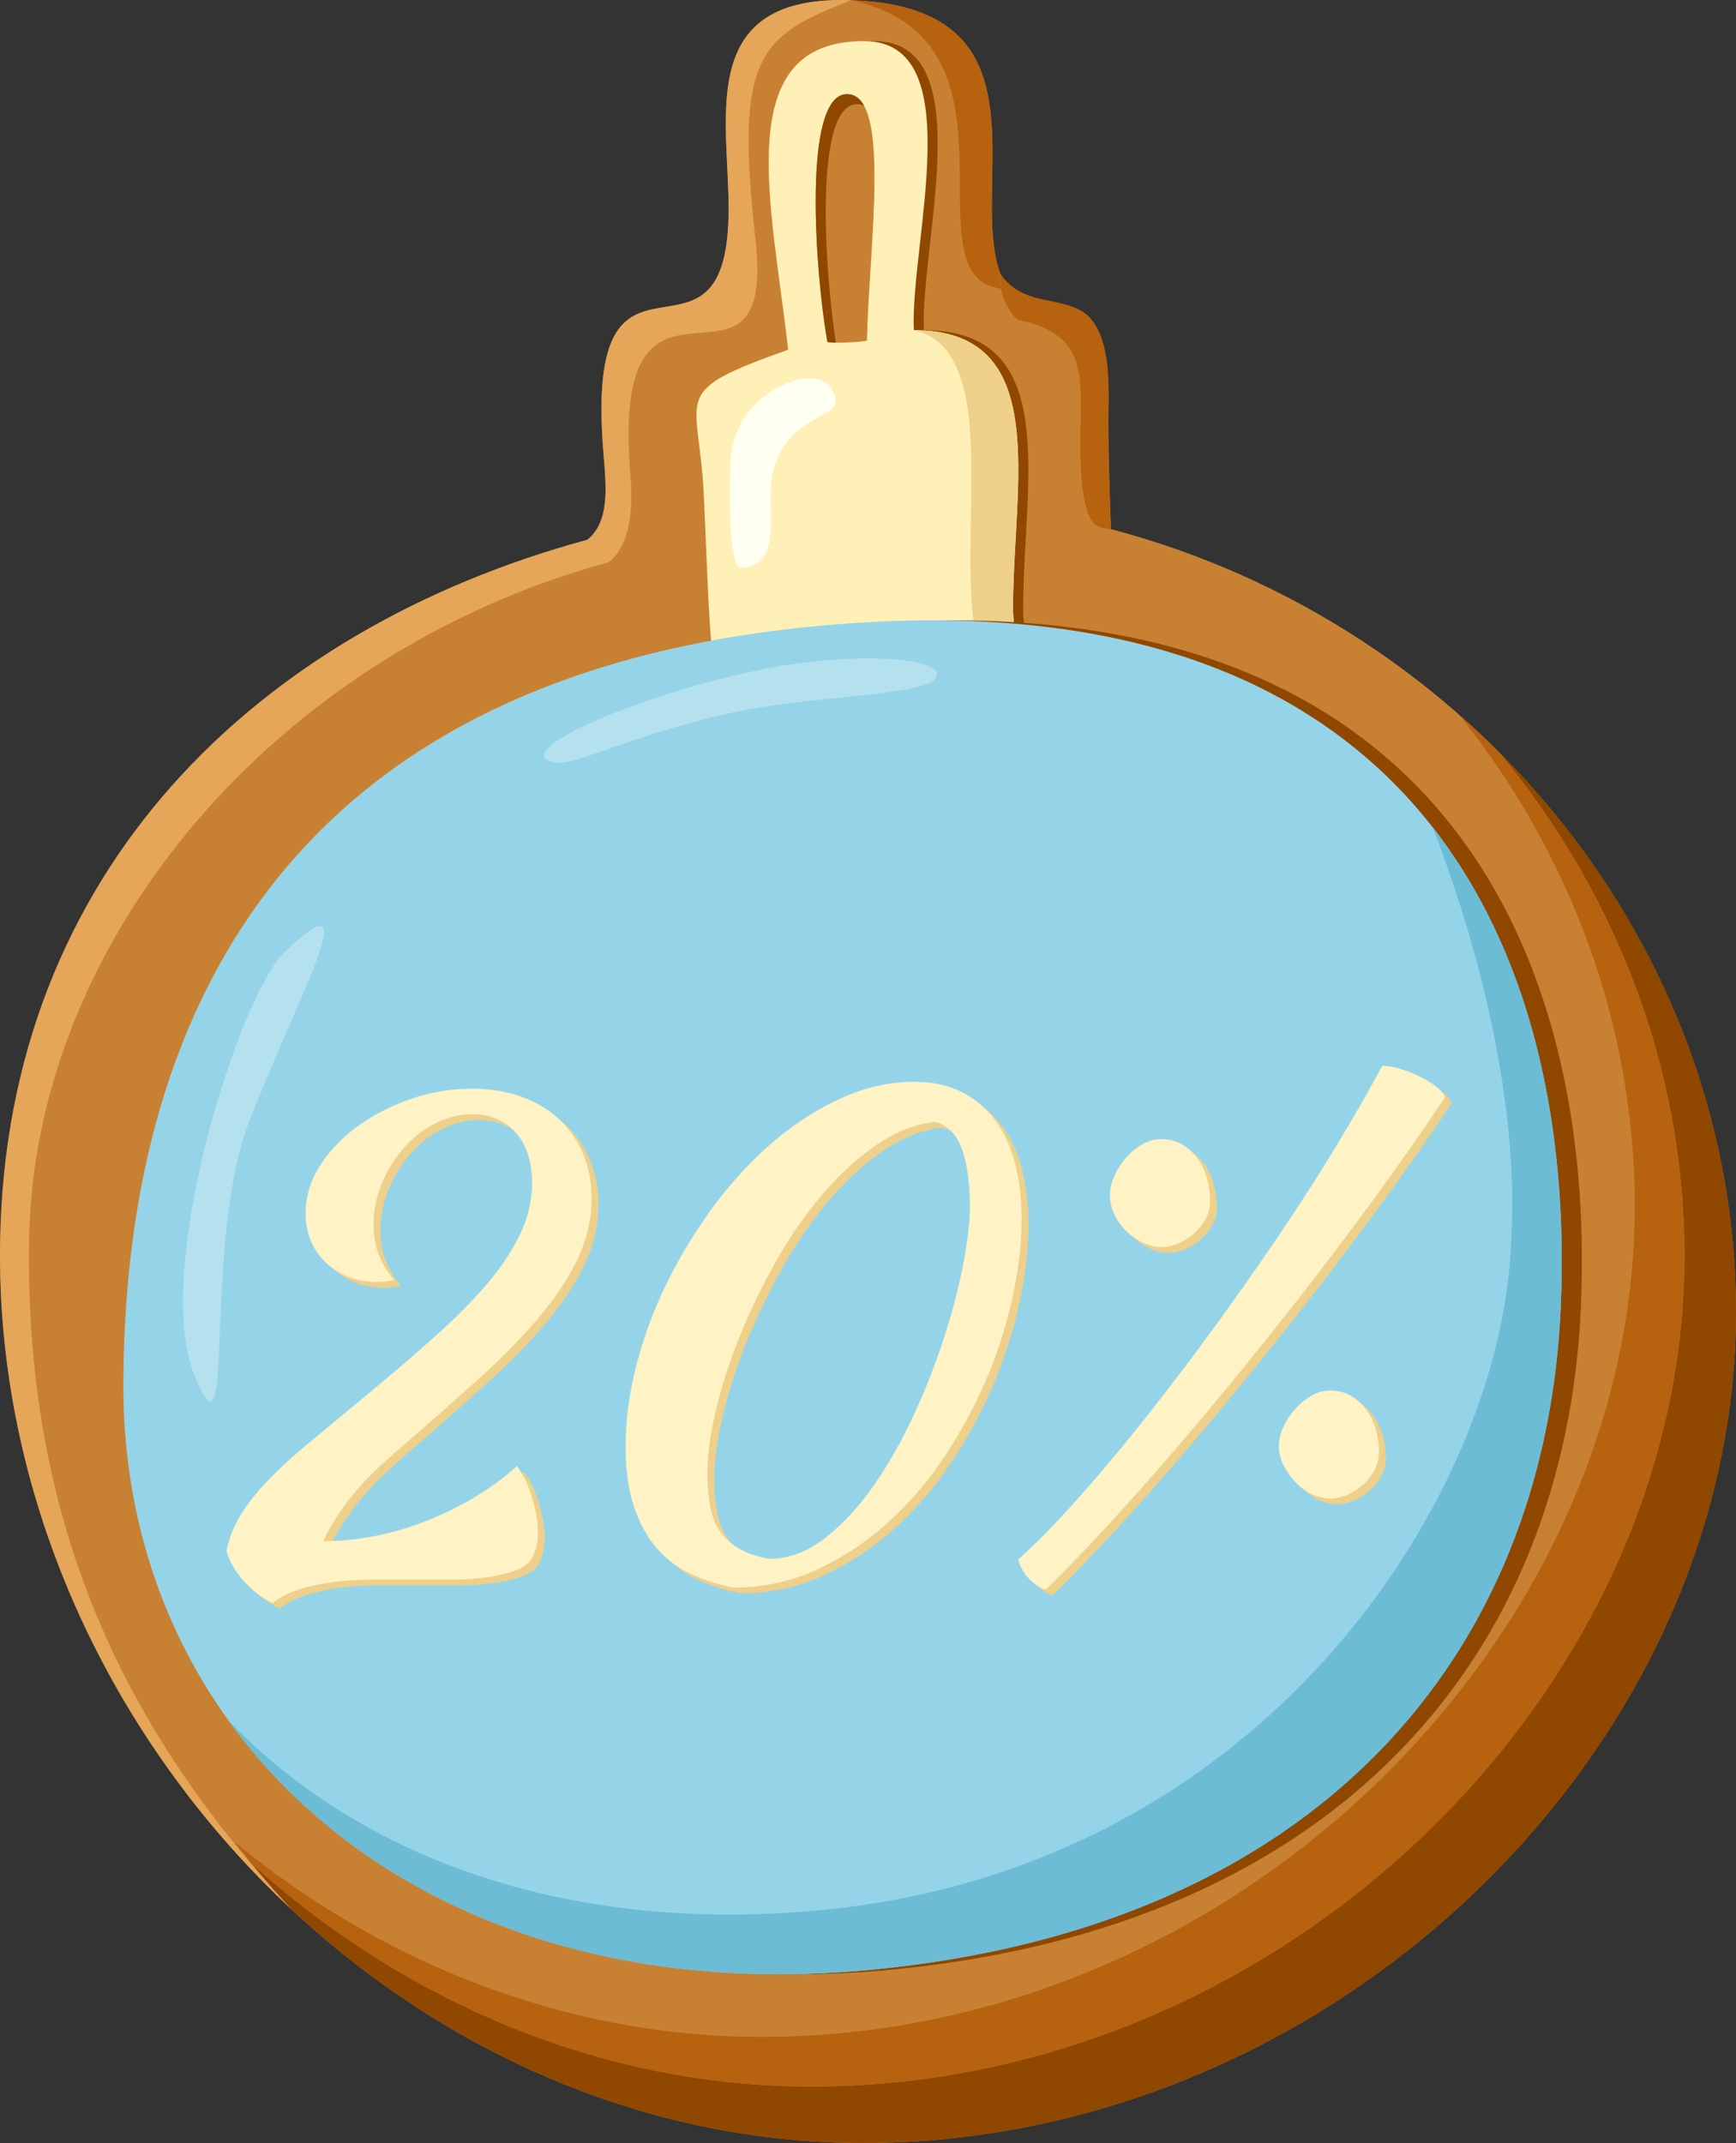
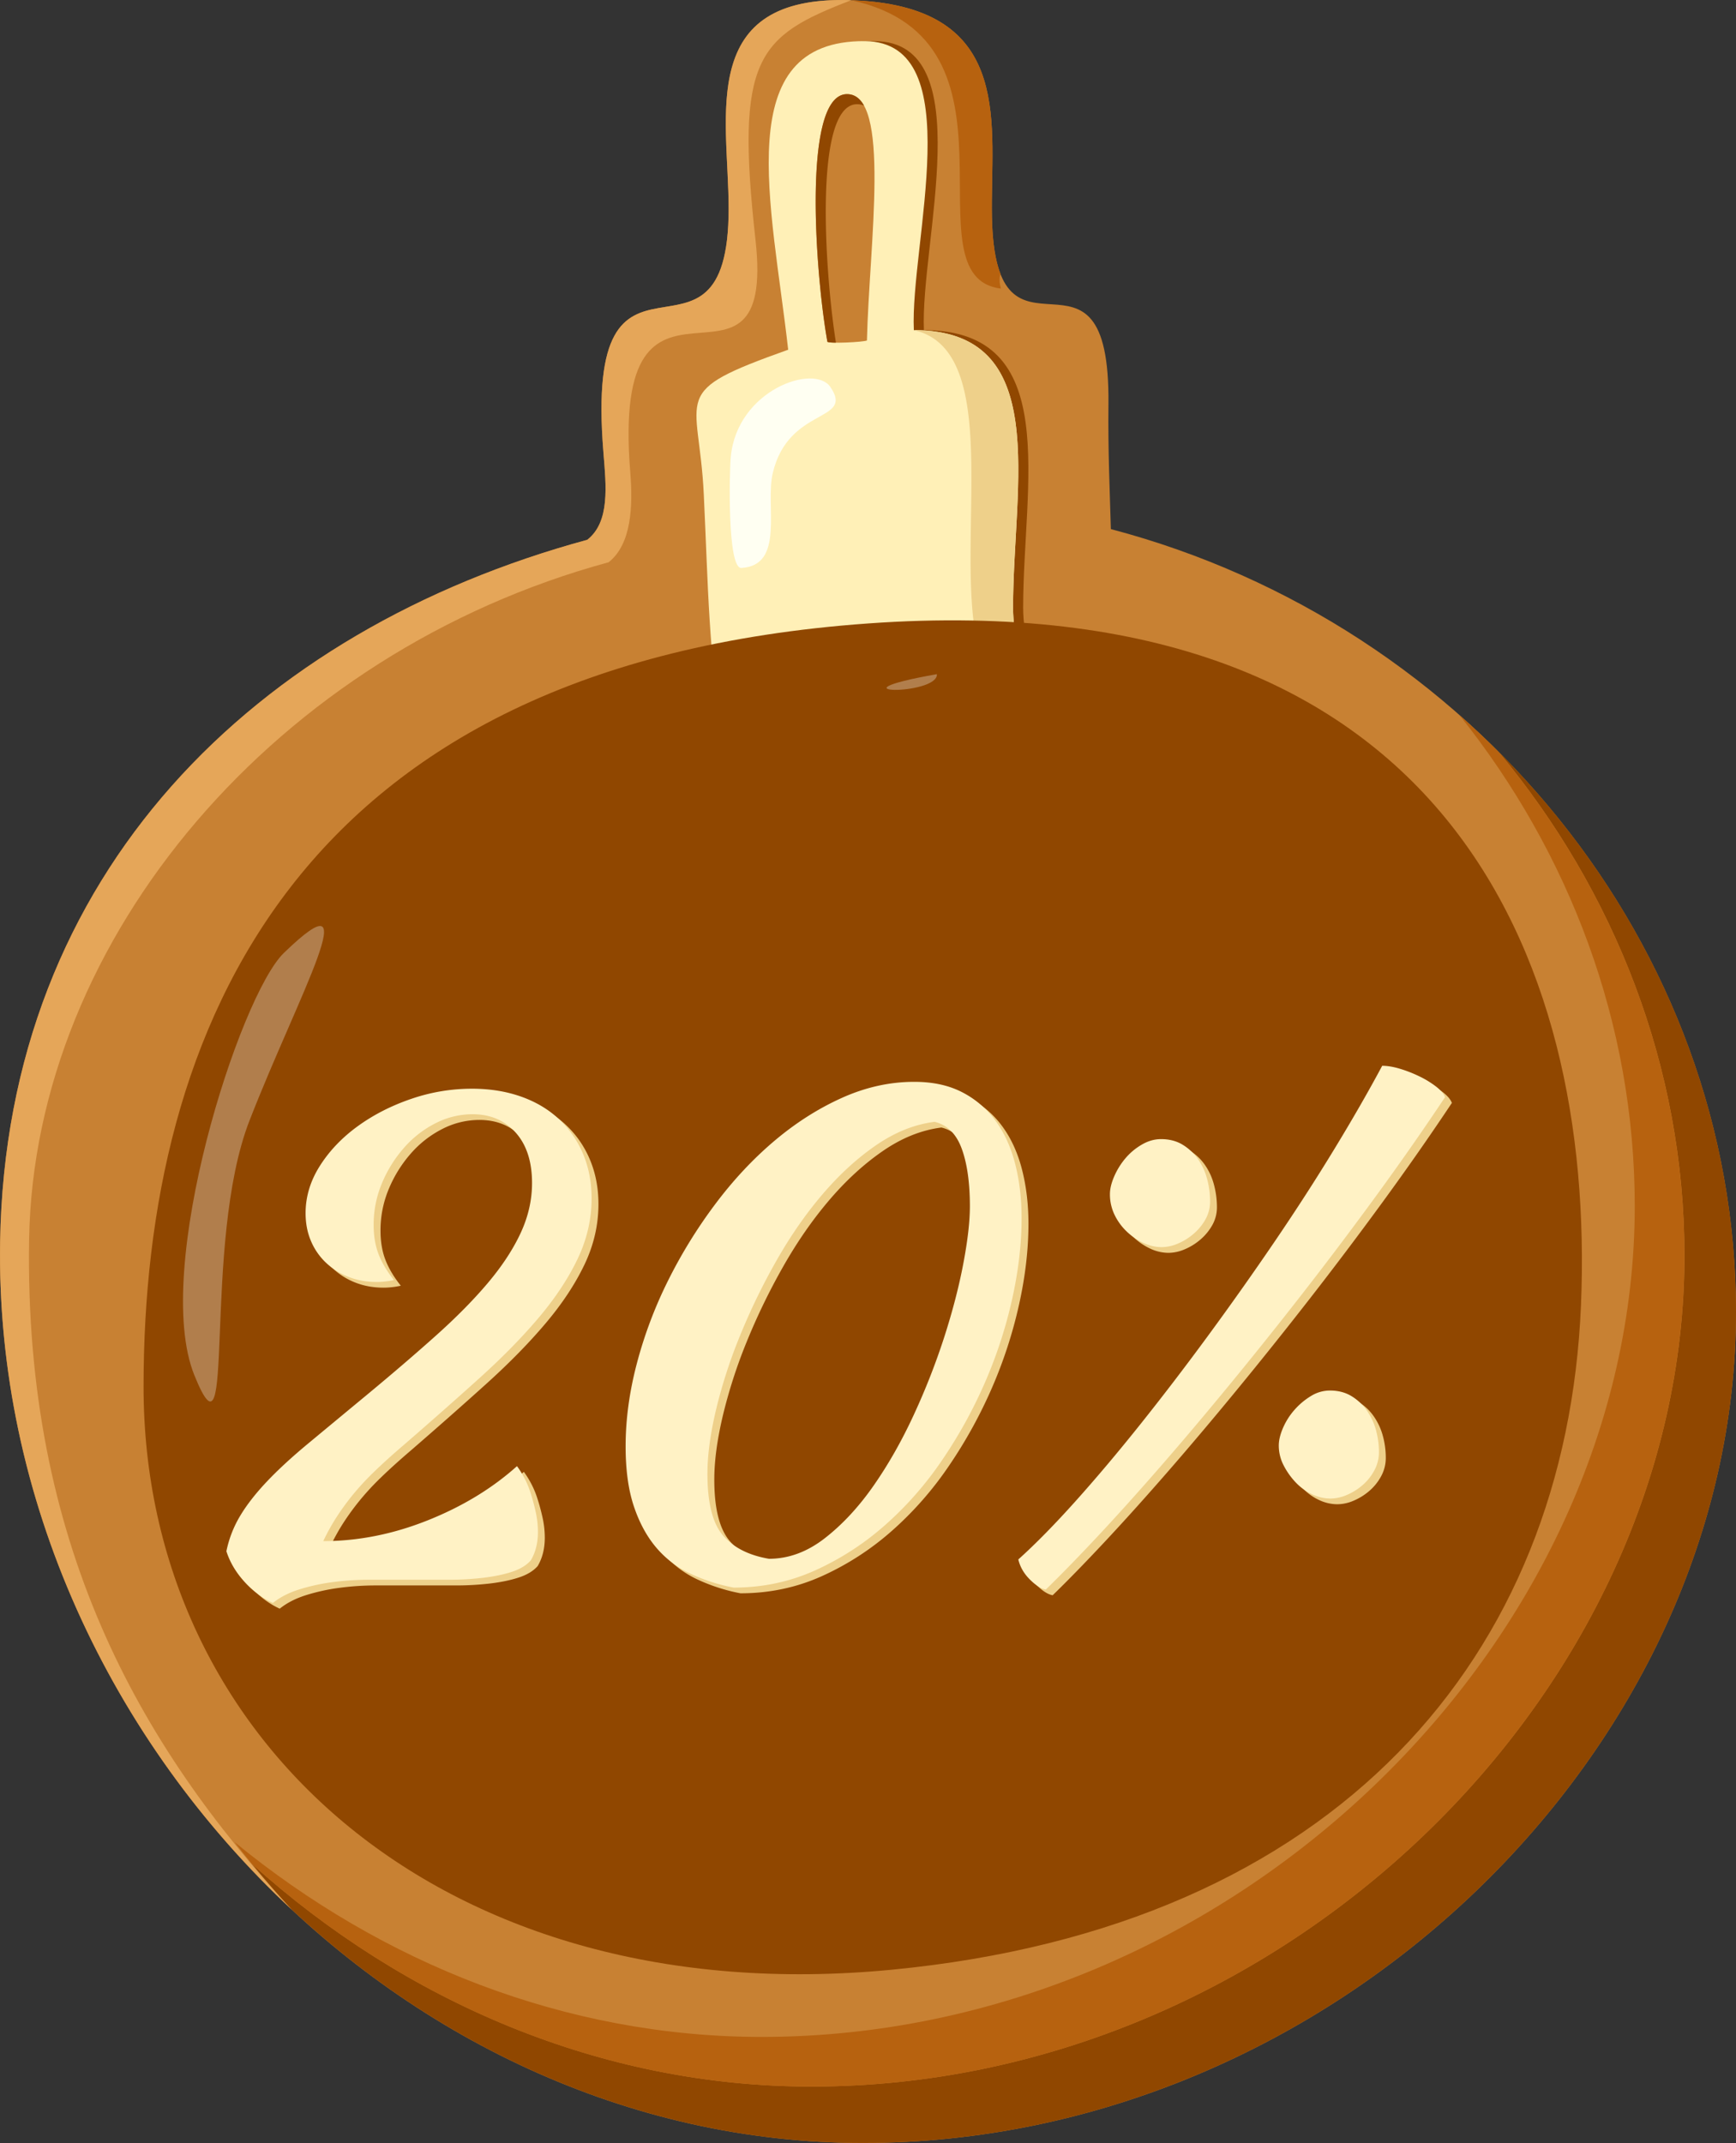
<svg xmlns="http://www.w3.org/2000/svg" width="2757.42" height="3402.629" viewBox="0 0 2757.42 3402.629">
  <rect x="0" y="0" width="2757.42" height="3402.629" fill="#333333" stroke="none" />
  <g id="Сгруппировать_7" data-name="Сгруппировать 7" transform="translate(1797.42 -3243)">
    <path id="Контур_21" data-name="Контур 21" d="M13826.4,17448.7c573.739,151.109,992.862,661.8,992.862,1243.25,0,694.719-641.211,1319.279-1386.771,1319.279s-1382.67-675-1370.41-1431.07c9.527-586.869,406.65-971.633,932.585-1114.471,36.363-28.547,29.987-85.611,25.682-138.623-32.324-396.406,198.872-86.059,198.872-387.246,0-150.23-54.323-349.812,214.886-329.828,239.673,17.8,200.7,199.705,203.3,342.383,4.994,273.133,188.273-.643,185.137,298.059-.784,74.531,2.081,135.535,3.857,198.27Z" transform="translate(-13859.328 -13365.6)" fill="#c88133" fill-rule="evenodd" />
    <path id="Контур_22" data-name="Контур 22" d="M12108.2,18576.8c7.782-479.5,394.533-932.58,920.463-1075.42,36.363-28.547,38.748-89.164,34.443-142.129-32.281-396.4,232.271-70.365,198.873-369.68-32.311-289.658,3.312-323.312,151.976-380.631-246.169-8.566-194.616,184.609-194.616,330.951,0,301.184-231.2-9.162-198.872,387.242,4.3,53.014,10.682,110.078-25.682,138.625-525.935,142.834-923.058,527.6-932.585,1114.459-6.628,408.543,176.346,793.4,463.572,1060.9-244.092-262.039-425.352-584.82-417.572-1064.32Z" transform="translate(-13859.375 -13365.613)" fill="#e5a659" fill-rule="evenodd" />
    <path id="Контур_23" data-name="Контур 23" d="M15179.6,19920.3c0,694.721-641.211,1319.279-1386.77,1319.279-334.171,0-646.561-135.609-888.458-353.348q30.568,37.418,63.484,72.754c244.344,227.555,564.133,370.18,906.837,370.18,745.558,0,1386.77-624.562,1386.77-1319.291,0-340.252-143.522-656.281-377.589-890.2C15069,19341.8,15179.6,19621.8,15179.6,19920.3Z" transform="translate(-14301.463 -14683.559)" fill="#904700" fill-rule="evenodd" />
    <path id="Контур_24" data-name="Контур 24" d="M13762.3,21175.5c745.558,0,1386.771-624.562,1386.771-1319.279,0-298.559-110.51-578.482-295.727-800.619q-29.971-29.977-61.884-58.086c174.954,218.7,278.721,490.5,278.721,779.82,0,694.723-641.21,1319.289-1386.771,1319.289-311.017,0-603.156-117.457-837.156-309.273q13.542,17.631,27.588,34.809c241.9,217.734,554.286,353.348,888.457,353.348Z" transform="translate(-14270.994 -14619.404)" fill="#b7620f" fill-rule="evenodd" />
    <path id="Контур_25" data-name="Контур 25" d="M14466.6,17866.1c-24.289-159.82-23.715-244.586-31.16-400.615-7.7-161.408-58.087-161.1,134.063-229.471-25.937-230.848-93.922-491.574,121.842-489.953,167.75,1.264,71.43,322.477,77.753,458.91,220.521,0,157.6,244.359,157.6,440.8,0,91.6,62.173,179.291-31.816,151.994C14762.3,17759.2,14470.2,17889.9,14466.6,17866.1Z" transform="translate(-15098.981 -13437.727)" fill="#904700" fill-rule="evenodd" />
    <path id="Контур_26" data-name="Контур 26" d="M14432.9,17866.1c-24.289-159.82-23.714-244.586-31.154-400.615-7.7-161.408-58.092-161.1,134.057-229.471-25.937-230.848-93.922-491.574,121.848-489.953,167.746,1.264,71.424,322.477,77.748,458.91,220.521,0,157.6,244.359,157.6,440.8,0,91.6,62.174,179.291-31.811,151.994C14728.6,17759.2,14436.5,17889.9,14432.9,17866.1Z" transform="translate(-15081.297 -13437.727)" fill="#fff0b7" fill-rule="evenodd" />
    <path id="Контур_27" data-name="Контур 27" d="M14807.2,17316.3c-18.716-103.863-40.83-391.617,30.628-393.07s35.659,239.891,32.2,391.148C14863.2,17317.1,14808.9,17319.6,14807.2,17316.3Z" transform="translate(-15290.429 -13530.727)" fill="#c88133" fill-rule="evenodd" />
    <path id="Контур_28" data-name="Контур 28" d="M14519.8,18174.2c69.682-3.959,37.689-98.84,49.857-150.41,25.188-106.859,130.461-80.184,91.471-137.027-25.635-37.4-148.246,4.709-158.139,111.346-2.257,24.318-5.574,177.354,16.811,176.09Z" transform="translate(-15139.696 -14029.41)" fill="#fffff2" fill-rule="evenodd" />
-     <path id="Контур_29" data-name="Контур 29" d="M15532.4,17792.6c0,141.043,27.106,133.855,48.45,137.057-1.8-60.187-6.067-126.666-3.858-198.27,6.961-225.912-110.832-121.123-171.418-206.527-6.163,29.561,19.053,70.482,29.4,72.707C15548.7,17622.1,15532.4,17691.5,15532.4,17792.6Z" transform="translate(-15613.772 -13846.469)" fill="#b7620f" fill-rule="evenodd" />
    <path id="Контур_30" data-name="Контур 30" d="M14907.3,16609.2c294.638,64.107,84.585,439.406,237.782,457.918-2.466-9.27-3.121-17.66-.5-22.883-7.926-20.223-12.953-49.363-13.718-91.531-2.595-142.678,36.377-324.578-203.3-342.383Q14917.1,16609.6,14907.3,16609.2Z" transform="translate(-15352.728 -13365.906)" fill="#b7620f" fill-rule="evenodd" />
    <path id="Контур_31" data-name="Контур 31" d="M15116.8,17711.8c134.414,30.229,74.659,291.961,94.787,462.063,7.426,62.828,25.742,113.152,68.781,134.7,31.127-8.533,2.371-65.982-4.547-130.779a234.121,234.121,0,0,1-1.427-25.187C15274.4,17956.2,15337.3,17711.8,15116.8,17711.8Z" transform="translate(-15462.686 -13944.611)" fill="#eed08a" fill-rule="evenodd" />
    <path id="Контур_32" data-name="Контур 32" d="M13692.7,18686.5c911.128-64.973,1155.49,526.572,1132.31,1082.4s-386.2,987.084-1095.18,1055.26-1187.99-360.664-1187.99-925.775,239.735-1146.91,1150.86-1211.881Z" transform="translate(-14111.23 -14453.596)" fill="#904700" fill-rule="evenodd" />
-     <path id="Контур_33" data-name="Контур 33" d="M13625.3,18686.5c911.128-64.973,1155.49,526.572,1132.3,1082.4s-386.205,987.084-1095.18,1055.26-1187.99-360.664-1187.99-925.775,239.73-1146.91,1150.86-1211.881Z" transform="translate(-14075.854 -14453.596)" fill="#95d4e8" fill-rule="evenodd" />
-     <path id="Контур_34" data-name="Контур 34" d="M14504.6,18834c-1.758-28.547-145.457-33.7-270.345-9-203.966,40.352-418.723,135.105-335.116,149.529,30.984,5.35,139.219-51.3,293.47-82.248C14323.7,18866,14506.8,18868.5,14504.6,18834Z" transform="translate(-14813.883 -14520.566)" fill="#fff" fill-rule="evenodd" opacity="0.3" />
+     <path id="Контур_34" data-name="Контур 34" d="M14504.6,18834C14323.7,18866,14506.8,18868.5,14504.6,18834Z" transform="translate(-14813.883 -14520.566)" fill="#fff" fill-rule="evenodd" opacity="0.3" />
    <path id="Контур_35" data-name="Контур 35" d="M12833.8,19745.9c-70.113,67.889-209.683,502.8-142.164,670.242s11.27-207.988,87.626-404.043C12857.5,19811.2,12970.2,19613.8,12833.8,19745.9Z" transform="translate(-14180.416 -14989.742)" fill="#fff" fill-rule="evenodd" opacity="0.3" />
-     <path id="Контур_37" data-name="Контур 37" d="M14863.4,20037.6c-16.379,392.738-386.2,987.084-1095.18,1055.26-403.541,38.809-732.571-83.418-941.18-300.129,198.6,274.75,561.286,439.043,1020.42,394.895,708.972-68.172,1071.99-499.43,1095.18-1055.26,11.3-271.037-41.006-550.559-203.211-758.3C14888.3,19762.8,14864.8,20004.5,14863.4,20037.6Z" transform="translate(-14260.907 -14817.031)" fill="#6cbcd5" fill-rule="evenodd" />
    <path id="Контур_38" data-name="Контур 38" d="M14820.8,17317.8c-18.027-113.744-35.3-377.2,33.065-378.6a27.263,27.263,0,0,1,11.574,2.211c-6.609-11.865-15.594-18.461-27.586-18.219-71.457,1.455-49.344,289.209-30.629,393.07.528.992,6.021,1.459,13.576,1.539Z" transform="translate(-15290.444 -13530.703)" fill="#904700" fill-rule="evenodd" />
    <g id="Сгруппировать_1" data-name="Сгруппировать 1">
      <path id="Контур_9" data-name="Контур 9" d="M623.569-169.975q0,49.752-22.35,96.394T539.366,19.711q-39.5,46.65-94.079,95.882T327.3,219.775q-29.107,24.868-49.379,44.563a418.3,418.3,0,0,0-34.825,37.838,403.851,403.851,0,0,0-25.469,35.247,337.963,337.963,0,0,0-20.271,36.79q83.164,0,165.808-32.949t141.9-86.08a135.6,135.6,0,0,1,10.4,16.349,141.386,141.386,0,0,1,10.915,25.315q4.678,14.245,8.316,30.594a147.78,147.78,0,0,1,3.638,32.169q0,26.362-11.435,45.35-10.4,11.6-29.627,17.924t-45.22,9.494a465.2,465.2,0,0,1-56.136,3.167H271.162a440.51,440.51,0,0,0-59.774,3.915,312.607,312.607,0,0,0-53.017,11.744q-24.429,7.829-41.062,21.246-24.949-11.435-45.22-33.785T43.5,390.327A178.917,178.917,0,0,1,65.331,334.15q15.593-26.013,42.1-54.1T173.444,219.2q39.5-32.77,93.56-77.5Q327.3,91.748,376.156,48.055T458.8-35.686q33.785-40.047,51.978-79.063t18.192-79.591q0-50.97-25.989-80.1t-68.61-29.132a128.579,128.579,0,0,0-58.215,14.042,166.24,166.24,0,0,0-49.9,38.5,203.176,203.176,0,0,0-35.345,56.184A169.48,169.48,0,0,0,277.4-127.743q0,26.005,7.8,46.292t24.429,41.095A129.526,129.526,0,0,1,282.6-37.237q-24.949,0-45.74-8.325a109.608,109.608,0,0,1-35.864-22.886,102.383,102.383,0,0,1-23.39-34.329q-8.316-19.768-8.316-43.694,0-39.519,22.87-75.408t60.294-62.942q37.424-27.053,84.723-43.174a296.2,296.2,0,0,1,96.158-16.121q42.622,0,77.966,12.442t60.294,35.759a159.694,159.694,0,0,1,38.463,55.453Q623.569-208.324,623.569-169.975Zm225.582,618a288.835,288.835,0,0,1-69.13-22.342,159.364,159.364,0,0,1-54.057-41.55q-22.35-26.484-35.345-65.443t-12.994-95.062q0-63.38,17.672-130.9A685.415,685.415,0,0,1,744.677-38.691a784.843,784.843,0,0,1,74.848-121.546q43.141-57.654,94.079-100.771t107.593-68.57q56.656-25.453,114.87-25.453,43.661,0,75.367,16.121a150.085,150.085,0,0,1,53.017,44.733q21.311,28.612,31.706,68.659t10.4,86.859q0,61.366-15.073,128.977a726.788,726.788,0,0,1-43.141,132.112,750.753,750.753,0,0,1-68.09,123.268,545.706,545.706,0,0,1-90.961,103.5,442,442,0,0,1-111.232,71.778Q917.762,448.022,849.152,448.022ZM807.57,267.4q0,69.487,24.949,98.1t72.769,36.782q46.78,0,88.882-32.795t77.447-83.521q35.345-50.727,63.932-112.726a1093.89,1093.89,0,0,0,48.339-123.5q19.751-61.5,30.147-116.324t10.4-90.693q0-56.363-12.994-91.716t-43.141-42.532q-47.819,6.124-93.04,37.294t-85.243,78.169q-40.023,47-73.288,105.758a1016.4,1016.4,0,0,0-57.7,119.045,807.881,807.881,0,0,0-37.944,117.5Q807.569,223.463,807.57,267.4Zm988.612-132.283q19.751,0,34.305,8.836a80.959,80.959,0,0,1,24.429,22.87,98.971,98.971,0,0,1,14.554,31.187,131.78,131.78,0,0,1,4.678,34.825,60.451,60.451,0,0,1-7.277,29.107,81.959,81.959,0,0,1-18.712,23.39,94.092,94.092,0,0,1-24.949,15.593,66.6,66.6,0,0,1-25.989,5.718,68.607,68.607,0,0,1-29.107-6.757,85.641,85.641,0,0,1-25.989-18.712,115.872,115.872,0,0,1-19.232-27.028,68.1,68.1,0,0,1-7.8-31.706q0-12.475,6.757-28.068a108.138,108.138,0,0,1,18.192-28.588,111.632,111.632,0,0,1,25.989-21.831A57.321,57.321,0,0,1,1796.182,135.117Zm-268.2-399.187q19.751,0,34.305,8.836a80.96,80.96,0,0,1,24.429,22.87,98.253,98.253,0,0,1,14.554,31.706,137.617,137.617,0,0,1,4.678,35.345,57.512,57.512,0,0,1-7.277,28.588,84.714,84.714,0,0,1-18.712,22.87,94.091,94.091,0,0,1-24.949,15.593,66.6,66.6,0,0,1-25.989,5.718A68.608,68.608,0,0,1,1499.91-99.3a97.666,97.666,0,0,1-26.509-18.192A91.281,91.281,0,0,1,1454.17-144a74.323,74.323,0,0,1-7.277-32.746q0-12.475,6.757-28.068a115.8,115.8,0,0,1,17.672-28.588,99.046,99.046,0,0,1,25.989-21.831Q1512.385-264.07,1527.978-264.07ZM1979.143-330.6q-51.978,77.966-109.672,156.972T1753.041-19.256q-58.735,75.367-116.43,145.537T1525.9,257.264q-53.017,60.814-99.277,110.192t-81.6,83.684q-11.435-2.079-25.469-16.113t-18.192-31.706q40.542-36.384,90.441-92t103.435-122.667q53.537-67.051,108.113-141.379T1708.86-101.9q50.938-74.848,94.6-146.577T1879.346-380.5q12.475,0,28.068,4.678a207.853,207.853,0,0,1,30.667,11.955,149.535,149.535,0,0,1,26.509,16.113Q1976.024-338.918,1979.143-330.6Z" transform="translate(-1470.423 5324.814)" fill="#eed08a" />
      <path id="Контур_2" data-name="Контур 2" d="M623.569-169.975q0,49.752-22.35,96.394T539.366,19.711q-39.5,46.65-94.079,95.882T327.3,219.775q-29.107,24.868-49.379,44.563a418.3,418.3,0,0,0-34.825,37.838,403.851,403.851,0,0,0-25.469,35.247,337.963,337.963,0,0,0-20.271,36.79q83.164,0,165.808-32.949t141.9-86.08a135.6,135.6,0,0,1,10.4,16.349,141.386,141.386,0,0,1,10.915,25.315q4.678,14.245,8.316,30.594a147.78,147.78,0,0,1,3.638,32.169q0,26.362-11.435,45.35-10.4,11.6-29.627,17.924t-45.22,9.494a465.2,465.2,0,0,1-56.136,3.167H271.162a440.51,440.51,0,0,0-59.774,3.915,312.607,312.607,0,0,0-53.017,11.744q-24.429,7.829-41.062,21.246-24.949-11.435-45.22-33.785T43.5,390.327A178.917,178.917,0,0,1,65.331,334.15q15.593-26.013,42.1-54.1T173.444,219.2q39.5-32.77,93.56-77.5Q327.3,91.748,376.156,48.055T458.8-35.686q33.785-40.047,51.978-79.063t18.192-79.591q0-50.97-25.989-80.1t-68.61-29.132a128.579,128.579,0,0,0-58.215,14.042,166.24,166.24,0,0,0-49.9,38.5,203.176,203.176,0,0,0-35.345,56.184A169.48,169.48,0,0,0,277.4-127.743q0,26.005,7.8,46.292t24.429,41.095A129.526,129.526,0,0,1,282.6-37.237q-24.949,0-45.74-8.325a109.608,109.608,0,0,1-35.864-22.886,102.383,102.383,0,0,1-23.39-34.329q-8.316-19.768-8.316-43.694,0-39.519,22.87-75.408t60.294-62.942q37.424-27.053,84.723-43.174a296.2,296.2,0,0,1,96.158-16.121q42.622,0,77.966,12.442t60.294,35.759a159.694,159.694,0,0,1,38.463,55.453Q623.569-208.324,623.569-169.975Zm225.582,618a288.835,288.835,0,0,1-69.13-22.342,159.364,159.364,0,0,1-54.057-41.55q-22.35-26.484-35.345-65.443t-12.994-95.062q0-63.38,17.672-130.9A685.415,685.415,0,0,1,744.677-38.691a784.843,784.843,0,0,1,74.848-121.546q43.141-57.654,94.079-100.771t107.593-68.57q56.656-25.453,114.87-25.453,43.661,0,75.367,16.121a150.085,150.085,0,0,1,53.017,44.733q21.311,28.612,31.706,68.659t10.4,86.859q0,61.366-15.073,128.977a726.788,726.788,0,0,1-43.141,132.112,750.753,750.753,0,0,1-68.09,123.268,545.706,545.706,0,0,1-90.961,103.5,442,442,0,0,1-111.232,71.778Q917.762,448.022,849.152,448.022ZM807.57,267.4q0,69.487,24.949,98.1t72.769,36.782q46.78,0,88.882-32.795t77.447-83.521q35.345-50.727,63.932-112.726a1093.89,1093.89,0,0,0,48.339-123.5q19.751-61.5,30.147-116.324t10.4-90.693q0-56.363-12.994-91.716t-43.141-42.532q-47.819,6.124-93.04,37.294t-85.243,78.169q-40.023,47-73.288,105.758a1016.4,1016.4,0,0,0-57.7,119.045,807.881,807.881,0,0,0-37.944,117.5Q807.569,223.463,807.57,267.4Zm988.612-132.283q19.751,0,34.305,8.836a80.959,80.959,0,0,1,24.429,22.87,98.971,98.971,0,0,1,14.554,31.187,131.78,131.78,0,0,1,4.678,34.825,60.451,60.451,0,0,1-7.277,29.107,81.959,81.959,0,0,1-18.712,23.39,94.092,94.092,0,0,1-24.949,15.593,66.6,66.6,0,0,1-25.989,5.718,68.607,68.607,0,0,1-29.107-6.757,85.641,85.641,0,0,1-25.989-18.712,115.872,115.872,0,0,1-19.232-27.028,68.1,68.1,0,0,1-7.8-31.706q0-12.475,6.757-28.068a108.138,108.138,0,0,1,18.192-28.588,111.632,111.632,0,0,1,25.989-21.831A57.321,57.321,0,0,1,1796.182,135.117Zm-268.2-399.187q19.751,0,34.305,8.836a80.96,80.96,0,0,1,24.429,22.87,98.253,98.253,0,0,1,14.554,31.706,137.617,137.617,0,0,1,4.678,35.345,57.512,57.512,0,0,1-7.277,28.588,84.714,84.714,0,0,1-18.712,22.87,94.091,94.091,0,0,1-24.949,15.593,66.6,66.6,0,0,1-25.989,5.718A68.608,68.608,0,0,1,1499.91-99.3a97.666,97.666,0,0,1-26.509-18.192A91.281,91.281,0,0,1,1454.17-144a74.323,74.323,0,0,1-7.277-32.746q0-12.475,6.757-28.068a115.8,115.8,0,0,1,17.672-28.588,99.046,99.046,0,0,1,25.989-21.831Q1512.385-264.07,1527.978-264.07ZM1979.143-330.6q-51.978,77.966-109.672,156.972T1753.041-19.256q-58.735,75.367-116.43,145.537T1525.9,257.264q-53.017,60.814-99.277,110.192t-81.6,83.684q-11.435-2.079-25.469-16.113t-18.192-31.706q40.542-36.384,90.441-92t103.435-122.667q53.537-67.051,108.113-141.379T1708.86-101.9q50.938-74.848,94.6-146.577T1879.346-380.5q12.475,0,28.068,4.678a207.853,207.853,0,0,1,30.667,11.955,149.535,149.535,0,0,1,26.509,16.113Q1976.024-338.918,1979.143-330.6Z" transform="translate(-1481.32 5315.765)" fill="#fff2c5" />
    </g>
  </g>
</svg>